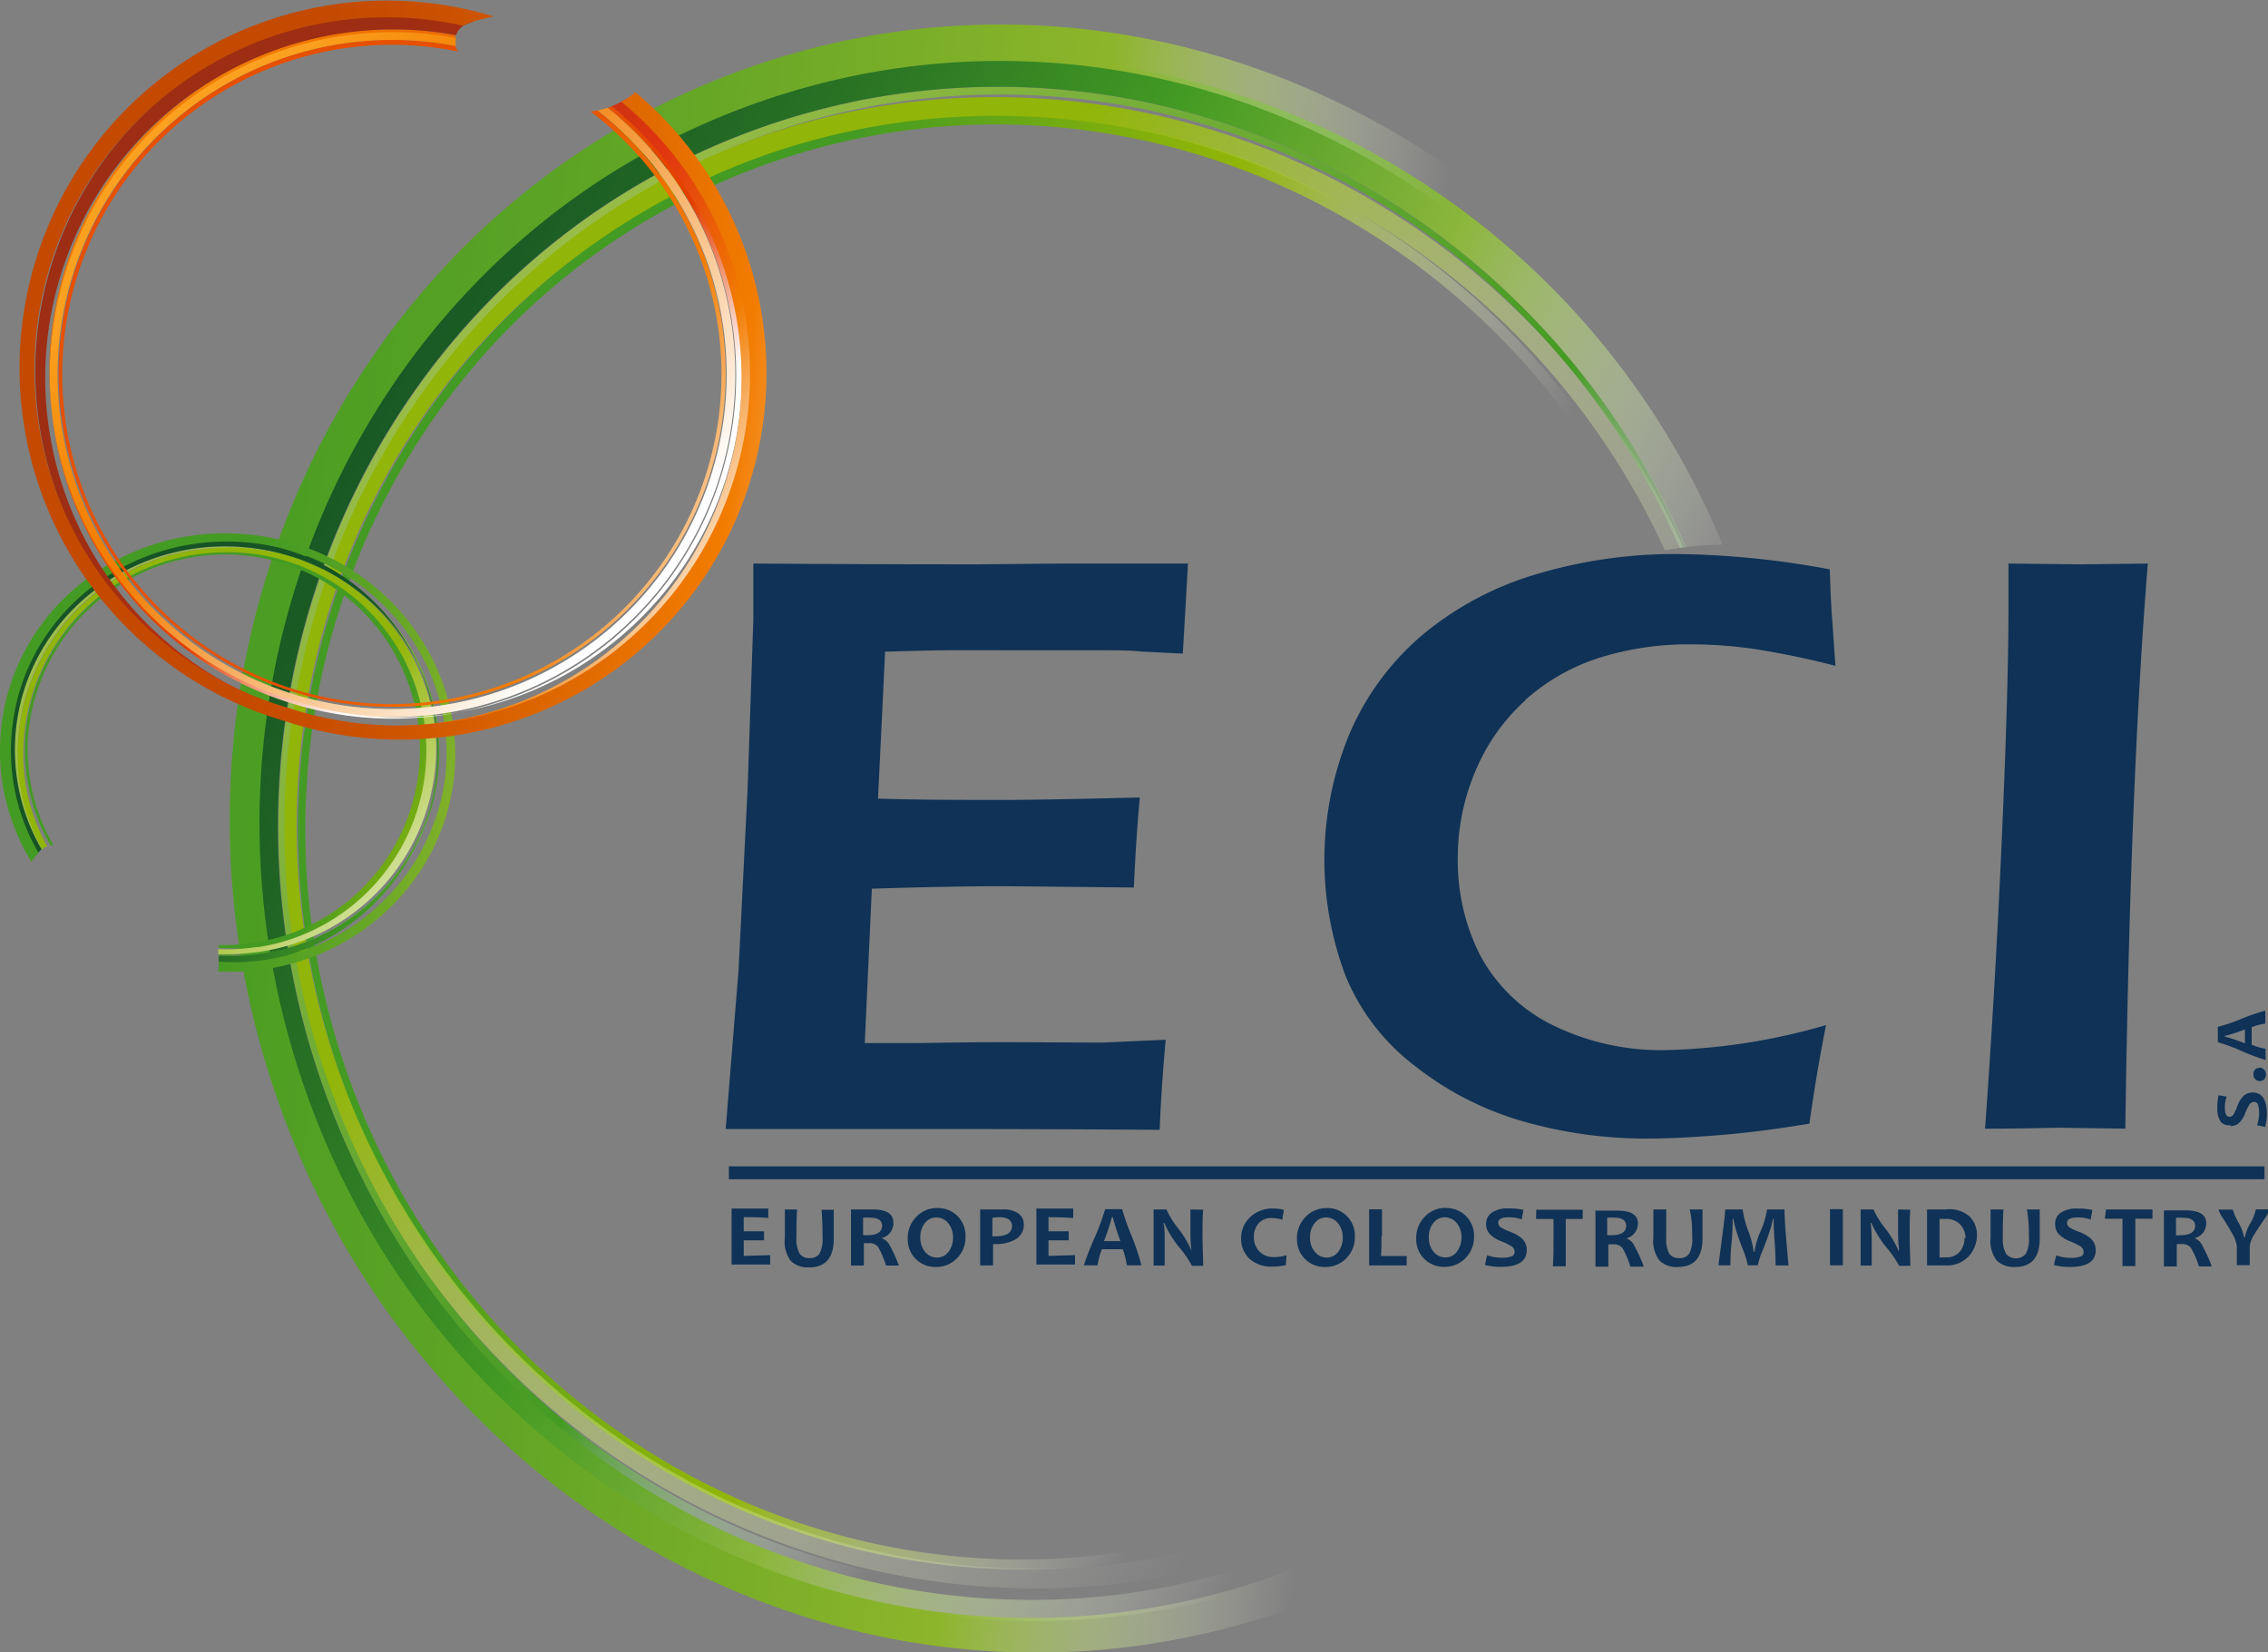
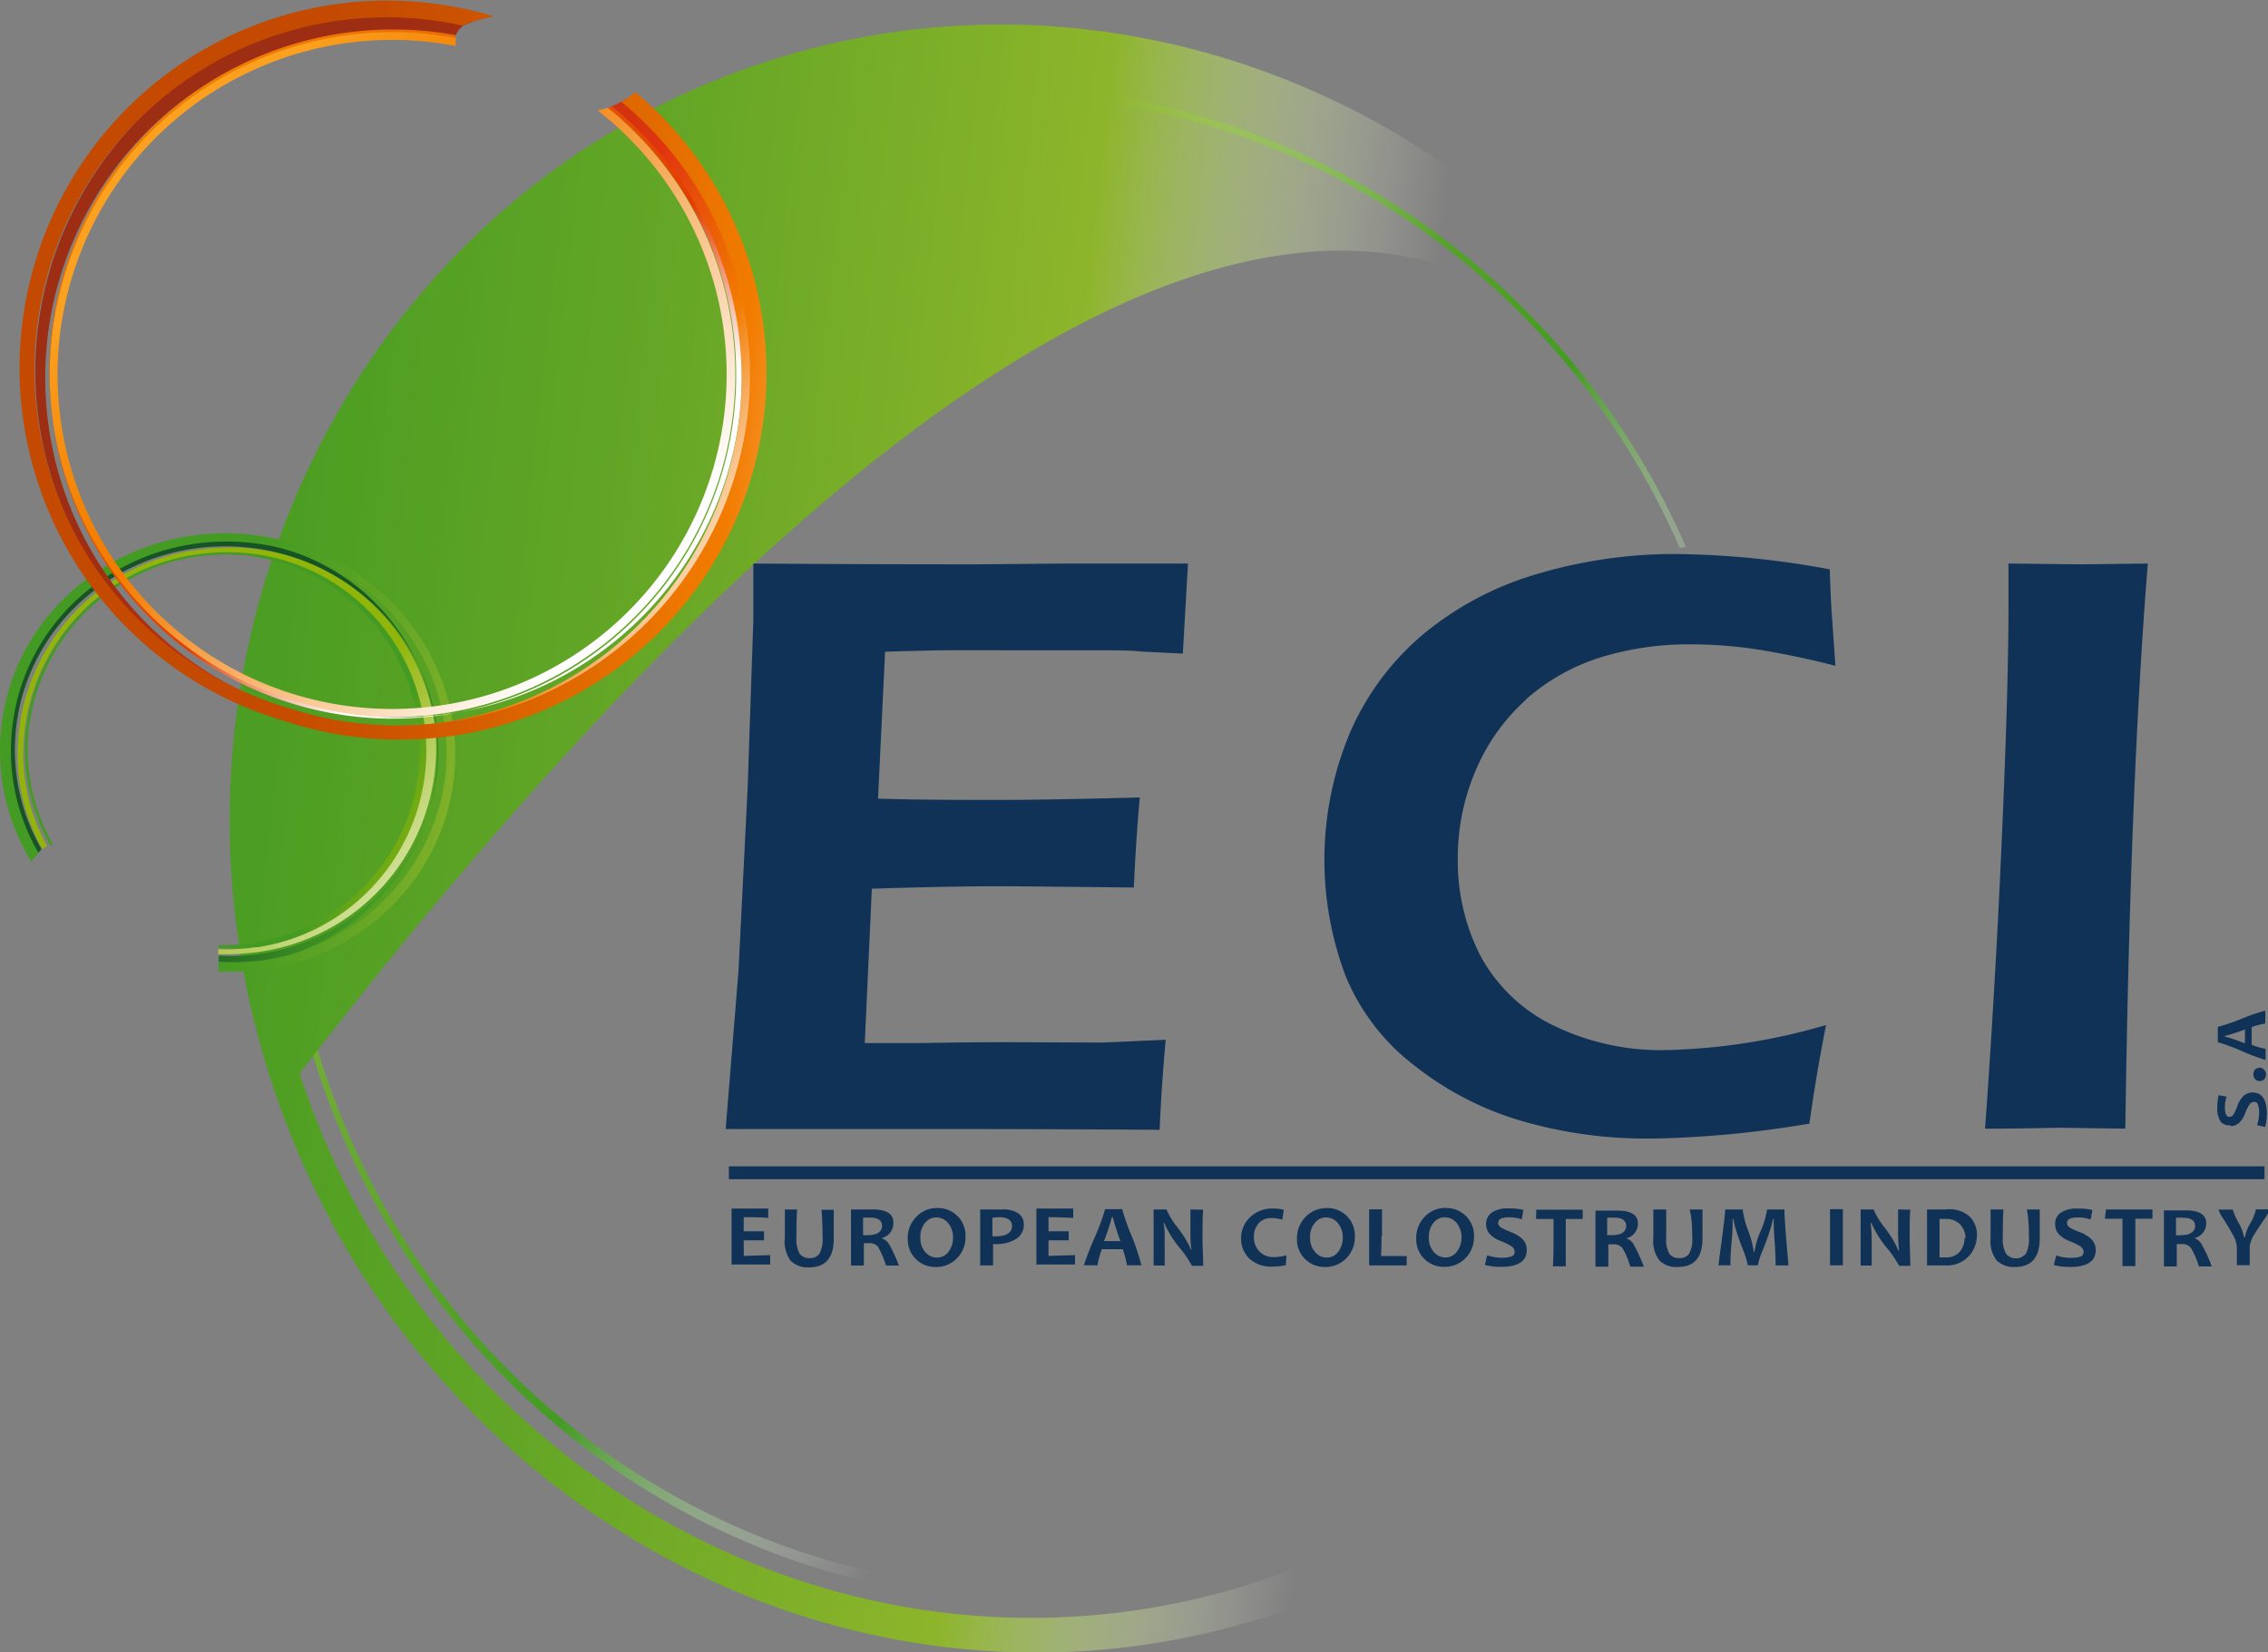
<svg xmlns="http://www.w3.org/2000/svg" id="Calque_1" data-name="Calque 1" width="176.27" height="128.43" viewBox="0 0 176.27 128.43">
  <rect x="0" y="0" width="176.27" height="128.43" fill="#808080" stroke="none" />
  <defs>
    <linearGradient id="Dégradé_sans_nom_6" data-name="Dégradé sans nom 6" x1="-1.77" y1="769.57" x2="-0.81" y2="769.17" gradientTransform="matrix(105.72, 0, 0, -113.13, 205.45, 87103.94)" gradientUnits="userSpaceOnUse">
      <stop offset="0" stop-color="#449b23" />
      <stop offset="0.3" stop-color="#449b23" />
      <stop offset="0.31" stop-color="#4a9d20" />
      <stop offset="0.42" stop-color="#70aa13" />
      <stop offset="0.51" stop-color="#88b20b" />
      <stop offset="0.56" stop-color="#91b508" />
      <stop offset="0.84" stop-color="#fff" stop-opacity="0" />
      <stop offset="1" stop-color="#fff" stop-opacity="0" />
    </linearGradient>
    <linearGradient id="Dégradé_sans_nom_2" data-name="Dégradé sans nom 2" x1="-1.56" y1="769.68" x2="-0.77" y2="769.03" gradientTransform="matrix(109.04, 0, 0, -115.9, 200.71, 89227.71)" gradientUnits="userSpaceOnUse">
      <stop offset="0" stop-color="#91b508" />
      <stop offset="0.3" stop-color="#91b508" />
      <stop offset="0.96" stop-color="#fff" stop-opacity="0" />
      <stop offset="1" stop-color="#fff" stop-opacity="0" />
    </linearGradient>
    <linearGradient id="Dégradé_sans_nom_3" data-name="Dégradé sans nom 3" x1="-1.5" y1="769.7" x2="-0.79" y2="768.97" gradientTransform="matrix(109.39, 0, 0, -117.68, 200.26, 90599.96)" gradientUnits="userSpaceOnUse">
      <stop offset="0" stop-color="#9ebe4a" />
      <stop offset="0.58" stop-color="#449b23" />
      <stop offset="0.8" stop-color="#fff" stop-opacity="0" />
      <stop offset="1" stop-color="#fff" stop-opacity="0" />
    </linearGradient>
    <linearGradient id="Dégradé_sans_nom_4" data-name="Dégradé sans nom 4" x1="-1.52" y1="769.57" x2="-0.62" y2="769.06" gradientTransform="matrix(114.01, 0, 0, -121.47, 193.89, 93512.58)" gradientUnits="userSpaceOnUse">
      <stop offset="0" stop-color="#165425" />
      <stop offset="0.09" stop-color="#1b5c24" />
      <stop offset="0.24" stop-color="#2a7424" />
      <stop offset="0.43" stop-color="#439a23" />
      <stop offset="0.43" stop-color="#449b23" />
      <stop offset="0.63" stop-color="#8cb63c" />
      <stop offset="0.91" stop-color="#fff" stop-opacity="0" />
      <stop offset="1" stop-color="#fff" stop-opacity="0" />
    </linearGradient>
    <linearGradient id="Dégradé_sans_nom_5" data-name="Dégradé sans nom 5" x1="-1.55" y1="769.32" x2="-0.52" y2="769.2" gradientTransform="matrix(117.9, 0, 0, -126.52, 187.95, 97393.81)" gradientUnits="userSpaceOnUse">
      <stop offset="0" stop-color="#449b23" />
      <stop offset="0.13" stop-color="#4c9e23" />
      <stop offset="0.34" stop-color="#64a626" />
      <stop offset="0.59" stop-color="#8ab42a" />
      <stop offset="0.61" stop-color="#8db52b" />
      <stop offset="0.83" stop-color="#f3f6e7" stop-opacity="0" />
      <stop offset="0.92" stop-color="#fff" stop-opacity="0" />
      <stop offset="1" stop-color="#fff" stop-opacity="0" />
    </linearGradient>
    <linearGradient id="Dégradé_sans_nom_7" data-name="Dégradé sans nom 7" x1="-7.54" y1="771.57" x2="-6.65" y2="771.16" gradientTransform="matrix(31.7, 0, 0, -30.82, 258.19, 23839.27)" gradientUnits="userSpaceOnUse">
      <stop offset="0.3" stop-color="#449b23" />
      <stop offset="0.31" stop-color="#4a9d20" />
      <stop offset="0.42" stop-color="#70aa13" />
      <stop offset="0.51" stop-color="#88b20b" />
      <stop offset="0.56" stop-color="#91b508" />
      <stop offset="0.84" stop-color="#fff" />
    </linearGradient>
    <linearGradient id="Dégradé_sans_nom_8" data-name="Dégradé sans nom 8" x1="-7.29" y1="771.53" x2="-6.63" y2="770.77" gradientTransform="matrix(32.94, 0, 0, -31.82, 256.2, 24602.68)" gradientUnits="userSpaceOnUse">
      <stop offset="0" stop-color="#9ebe4a" />
      <stop offset="0.58" stop-color="#449b23" />
      <stop offset="0.8" stop-color="#fff" />
    </linearGradient>
    <linearGradient id="Dégradé_sans_nom_9" data-name="Dégradé sans nom 9" x1="-6.98" y1="771.39" x2="-6.14" y2="770.87" gradientTransform="matrix(33.95, 0, 0, -33.07, 254.71, 25570.81)" gradientUnits="userSpaceOnUse">
      <stop offset="0" stop-color="#165425" />
      <stop offset="0.09" stop-color="#1b5c24" />
      <stop offset="0.24" stop-color="#2a7424" />
      <stop offset="0.43" stop-color="#439a23" />
      <stop offset="0.43" stop-color="#449b23" />
      <stop offset="0.63" stop-color="#8cb63c" />
      <stop offset="0.91" stop-color="#fff" />
    </linearGradient>
    <linearGradient id="Dégradé_sans_nom_10" data-name="Dégradé sans nom 10" x1="-7.42" y1="771.57" x2="-6.68" y2="770.91" gradientTransform="matrix(32.53, 0, 0, -31.65, 256.84, 24472.75)" gradientUnits="userSpaceOnUse">
      <stop offset="0" stop-color="#91b508" />
      <stop offset="0.3" stop-color="#91b508" />
      <stop offset="0.96" stop-color="#fff" />
    </linearGradient>
    <linearGradient id="Dégradé_sans_nom_11" data-name="Dégradé sans nom 11" x1="-6.65" y1="771.27" x2="-5.7" y2="771.15" gradientTransform="matrix(35.38, 0, 0, -34.07, 252.62, 26338.01)" gradientUnits="userSpaceOnUse">
      <stop offset="0" stop-color="#449b23" />
      <stop offset="0.13" stop-color="#4c9e23" />
      <stop offset="0.34" stop-color="#64a626" />
      <stop offset="0.59" stop-color="#8ab42a" />
      <stop offset="0.61" stop-color="#8db52b" />
      <stop offset="0.83" stop-color="#f3f6e7" />
      <stop offset="0.92" stop-color="#fff" />
    </linearGradient>
    <linearGradient id="Dégradé_sans_nom_12" data-name="Dégradé sans nom 12" x1="-4.26" y1="770.41" x2="-3.35" y2="770" gradientTransform="matrix(51.88, 0, 0, -51.88, 240.73, 39996.01)" gradientUnits="userSpaceOnUse">
      <stop offset="0.3" stop-color="#e75000" />
      <stop offset="0.35" stop-color="#e95b00" />
      <stop offset="0.48" stop-color="#ef7300" />
      <stop offset="0.56" stop-color="#f27c00" />
      <stop offset="0.84" stop-color="#fff" />
    </linearGradient>
    <linearGradient id="Dégradé_sans_nom_13" data-name="Dégradé sans nom 13" x1="-4.2" y1="770.53" x2="-3.44" y2="769.86" gradientTransform="matrix(53.25, 0, 0, -53.26, 238.69, 41051.86)" gradientUnits="userSpaceOnUse">
      <stop offset="0" stop-color="#fca01f" />
      <stop offset="0.02" stop-color="#fa9c1b" />
      <stop offset="0.19" stop-color="#f48407" />
      <stop offset="0.3" stop-color="#f27c00" />
      <stop offset="0.86" stop-color="#fff" />
    </linearGradient>
    <linearGradient id="Dégradé_sans_nom_14" data-name="Dégradé sans nom 14" x1="-4.14" y1="770.6" x2="-3.47" y2="769.84" gradientTransform="matrix(53.95, 0, 0, -53.65, 237.74, 41351.23)" gradientUnits="userSpaceOnUse">
      <stop offset="0" stop-color="#f27c00" />
      <stop offset="0.58" stop-color="#e33d00" />
      <stop offset="0.8" stop-color="#fff" />
    </linearGradient>
    <linearGradient id="Dégradé_sans_nom_15" data-name="Dégradé sans nom 15" x1="-3.93" y1="770.35" x2="-3.07" y2="769.83" gradientTransform="matrix(55.68, 0, 0, -55.68, 235.14, 42916.54)" gradientUnits="userSpaceOnUse">
      <stop offset="0" stop-color="#9d2d13" />
      <stop offset="0.1" stop-color="#a52e12" />
      <stop offset="0.25" stop-color="#bd3011" />
      <stop offset="0.43" stop-color="#e13510" />
      <stop offset="0.63" stop-color="#f27c00" />
      <stop offset="0.83" stop-color="#fff" />
    </linearGradient>
    <linearGradient id="Dégradé_sans_nom_16" data-name="Dégradé sans nom 16" x1="-3.58" y1="770.16" x2="-2.6" y2="770.04" gradientTransform="matrix(58.25, 0, 0, -57.5, 231.08, 44312.4)" gradientUnits="userSpaceOnUse">
      <stop offset="0" stop-color="#c34a00" />
      <stop offset="0.17" stop-color="#cb5200" />
      <stop offset="0.44" stop-color="#e16a00" />
      <stop offset="0.61" stop-color="#f27c00" />
      <stop offset="0.92" stop-color="#fff" />
    </linearGradient>
  </defs>
  <g id="logo">
    <g id="symbol">
      <g id="circle_3" data-name="circle 3">
-         <path id="Tracé_1" data-name="Tracé 1" d="M123.44,97.87a53.24,53.24,0,0,1-25.55,20c-28.2,10.47-59.78-4.52-70.55-33.49S30.71,23.48,58.91,13C85.91,3,116,16.29,128,42.86l.91,0C116.86,15.67,86.23,2,58.77,12.21c-28.56,10.61-42.86,43-31.95,72.4s42.92,44.59,71.47,34A53.75,53.75,0,0,0,124,98.48,1.35,1.35,0,0,1,123.44,97.87Z" fill="url(#Dégradé_sans_nom_6)" />
-         <path id="Tracé_2" data-name="Tracé 2" d="M108.74,113.88c-26,16-60.46,7.38-77-19.36S23,33.11,49,17.06,109.48,9.69,126,36.42a59.72,59.72,0,0,1,3.4,6.36c.48-.09.95-.17,1.43-.23a62.55,62.55,0,0,0-3.63-6.81C110.23,8.28,74.9-.65,48.26,15.78s-34.52,52-17.58,79.48,52.26,36.39,78.91,19.95a55,55,0,0,0,17.1-16.57h-1.88A54,54,0,0,1,108.74,113.88Z" fill="url(#Dégradé_sans_nom_2)" />
        <path id="Tracé_3" data-name="Tracé 3" d="M99.15,120.06c-29.27,10.87-62.08-4.78-73.28-34.95S29.29,21.67,58.55,10.8c28.23-10.49,59.74,3.7,72,31.78l.49-.06C118.61,14.06,86.79-.35,58.34,10.22c-29.51,11-44.22,44.64-32.86,75.23S70,131.93,99.48,121A55.34,55.34,0,0,0,127,98.65h-1A55.13,55.13,0,0,1,99.15,120.06Z" fill="url(#Dégradé_sans_nom_3)" />
-         <path id="Tracé_4" data-name="Tracé 4" d="M99.44,120.86c-29.51,11-62.63-4.92-74-35.48s3.37-64.21,32.88-75.17C86.81-.37,118.64,14.05,131,42.52c1-.11,1.92-.17,2.88-.2C121.42,12.3,88-3,58.12,8.13c-30.65,11.39-46,46.19-34.28,77.73s46.07,47.89,76.72,36.5a57.86,57.86,0,0,0,29-23.71h-2.65A55.46,55.46,0,0,1,99.44,120.86Z" fill="url(#Dégradé_sans_nom_4)" />
-         <path id="Tracé_5" data-name="Tracé 5" d="M97.79,122.91C67.05,133,33.7,115.27,23.29,83.42S29.37,17.6,60.1,7.56C89.29-2,120.84,13.5,132.85,42.37c1-.06,1.93-.07,2.9-.07C123.51,11.46,90.2-5.22,59.44,4.83c-32,10.47-49.2,46-38.32,79.3S66.81,136,98.86,125.51a59.41,59.41,0,0,0,33-26.87h-3.28A57,57,0,0,1,97.79,122.91Z" fill="url(#Dégradé_sans_nom_5)" />
+         <path id="Tracé_5" data-name="Tracé 5" d="M97.79,122.91C67.05,133,33.7,115.27,23.29,83.42C89.29-2,120.84,13.5,132.85,42.37c1-.06,1.93-.07,2.9-.07C123.51,11.46,90.2-5.22,59.44,4.83c-32,10.47-49.2,46-38.32,79.3S66.81,136,98.86,125.51a59.41,59.41,0,0,0,33-26.87h-3.28A57,57,0,0,1,97.79,122.91Z" fill="url(#Dégradé_sans_nom_5)" />
      </g>
      <g id="circle_2" data-name="circle 2">
        <path id="Tracé_7" data-name="Tracé 7" d="M19.17,43A15.6,15.6,0,0,0,2,56.8a15,15,0,0,0,1.91,8.88l.24,0a14.84,14.84,0,0,1-1.93-8.86,15.39,15.39,0,0,1,17-13.63A15.18,15.18,0,0,1,17,73.44v.23A15.38,15.38,0,0,0,19.45,43l-.27,0Z" fill="url(#Dégradé_sans_nom_7)" />
-         <path id="Tracé_8" data-name="Tracé 8" d="M19.12,42.56c-9-.87-17.07,5.51-17.91,14.25a15.41,15.41,0,0,0,2,9.22l.18-.14a15.38,15.38,0,0,1-1.93-9A16,16,0,0,1,19.16,42.69,15.76,15.76,0,1,1,17,74.13v.13A16.15,16.15,0,0,0,34,60C34.85,51.21,28.18,43.42,19.12,42.56Z" fill="url(#Dégradé_sans_nom_8)" />
        <path id="Tracé_9" data-name="Tracé 9" d="M19.22,42.09A16.77,16.77,0,0,0,.73,56.91,16.15,16.15,0,0,0,2.8,66.48,6.14,6.14,0,0,1,3.23,66h0a15.42,15.42,0,0,1-2-9.2c.84-8.74,8.85-15.12,17.9-14.26S34.86,51.21,34,60A16.16,16.16,0,0,1,17,74.27V75A16.5,16.5,0,0,0,19.23,42.1Z" fill="url(#Dégradé_sans_nom_9)" />
        <path id="Tracé_10" data-name="Tracé 10" d="M33.84,56.75A16.05,16.05,0,0,0,16,42.67,16.05,16.05,0,0,0,1.43,60.05,15.36,15.36,0,0,0,3.3,66a1.54,1.54,0,0,1,.37-.23A14.76,14.76,0,0,1,1.87,60,15.64,15.64,0,0,1,16.08,43a15.44,15.44,0,0,1,4,30.61c-.29,0-.58.07-.88.09a16.72,16.72,0,0,1-2.24.07v.39a17.23,17.23,0,0,0,2.27-.08A16,16,0,0,0,33.84,56.75Z" fill="url(#Dégradé_sans_nom_10)" />
        <path id="Tracé_11" data-name="Tracé 11" d="M20,41.62C10.3,40.3,1.42,46.78.15,56.1A16.55,16.55,0,0,0,2.45,67,3.36,3.36,0,0,1,3,66.3a15.8,15.8,0,0,1-2-10.15c1.21-8.94,9.71-15.16,19-13.9s15.78,9.53,14.56,18.46A16.56,16.56,0,0,1,17,74.74v.32a1.31,1.31,0,0,1-.07.44C26,76,34,69.7,35.23,60.88,36.5,51.56,29.67,42.94,20,41.62Z" fill="url(#Dégradé_sans_nom_11)" />
      </g>
      <g id="circle_1" data-name="circle 1">
-         <path id="Tracé_12" data-name="Tracé 12" d="M46.44,8.58a4.89,4.89,0,0,1-.53.09A25.62,25.62,0,1,1,35.58,4a1.43,1.43,0,0,1-.17-.43,25.92,25.92,0,1,0,11,5Z" fill="url(#Dégradé_sans_nom_12)" />
        <path id="Tracé_13" data-name="Tracé 13" d="M47.24,8.37a7.23,7.23,0,0,1-.8.21,26,26,0,1,1-11-5,1.63,1.63,0,0,1,0-.66A26.64,26.64,0,1,0,47.24,8.37Z" fill="url(#Dégradé_sans_nom_13)" />
        <path id="Tracé_14" data-name="Tracé 14" d="M47.54,8.26l-.3.11A26.68,26.68,0,1,1,35.39,2.94a1.6,1.6,0,0,1,0-.21A26.65,26.65,0,0,0,22.69,54.41,26.61,26.61,0,0,0,47.54,8.26Z" fill="url(#Dégradé_sans_nom_14)" />
        <path id="Tracé_15" data-name="Tracé 15" d="M48.7,7.66a6.46,6.46,0,0,1-1.17.6A27.06,27.06,0,1,1,35.44,2.73a1.4,1.4,0,0,1,.86-.87l.48-.16a27.84,27.84,0,1,0,11.92,6Z" fill="url(#Dégradé_sans_nom_15)" />
        <path id="Tracé_16" data-name="Tracé 16" d="M49.38,7.16a6.21,6.21,0,0,1-1.09.75A27.34,27.34,0,0,1,22.35,55,27.38,27.38,0,0,1,36,2a1.08,1.08,0,0,1,.3-.16,13.59,13.59,0,0,1,2.08-.56,28.56,28.56,0,0,0-17,54.53L22,56A28.49,28.49,0,0,0,49.38,7.16Z" fill="url(#Dégradé_sans_nom_16)" />
      </g>
    </g>
    <path id="name" d="M76,43.86q-9.09,0-17.45-.06v4.37l-.44,13-.71,14.25-1,12.33,6.7,0,11.14,0q7.08,0,15.89.06.13-3.31.47-7l-4.91.22L78.39,81c-3.88,0-6.37.07-7.45.07l-3.73,0,.55-12q6-.19,10-.19,1.32,0,10.36.1.19-4.09.47-7-7.72.2-11,.19c-3.14,0-6.25,0-9.35-.1l.55-11.42c2.08-.06,3.63-.1,4.66-.11s3.3,0,6.83,0c1.62,0,3.21,0,4.77,0s2.78,0,3.66.1l3.22.16.4-7-9.78,0Zm42.54,10.55a15.92,15.92,0,0,1,5.9-3.33,23.11,23.11,0,0,1,7-1,34.15,34.15,0,0,1,4.84.35,63.15,63.15,0,0,1,6.37,1.32l-.24-3.44c-.07-.79-.14-2.15-.2-4.06a68,68,0,0,0-12-1.19,37.4,37.4,0,0,0-10.67,1.53,24.72,24.72,0,0,0-8.86,4.65,20.75,20.75,0,0,0-5.74,7.66,25.54,25.54,0,0,0-.34,19A16.85,16.85,0,0,0,110,82.87a24.42,24.42,0,0,0,8.33,4.27,34.63,34.63,0,0,0,9.7,1.35c1.54,0,3.38-.09,5.52-.26s4.51-.47,7.08-.9q.54-3.9,1.29-7.66a48.18,48.18,0,0,1-12.23,1.94,19.09,19.09,0,0,1-9.26-2.06A12.76,12.76,0,0,1,115,74.17a16.23,16.23,0,0,1-1.7-7.5,17.17,17.17,0,0,1,1.37-6.74A15.43,15.43,0,0,1,118.57,54.41Zm43.22-10.55-5.66-.06,0,3.44q0,6.15-.51,17.78t-1.31,22.7c3.09,0,5.06-.07,5.9-.07l5,.07q.38-27,1.75-43.92Z" fill="#0f3256" />
    <path id="baseline" d="M176,90.65H56.65v1H176ZM175.59,83h-.05a.44.44,0,0,0-.4.47.53.53,0,0,0,.15.42.5.5,0,0,0,.68,0,.5.5,0,0,0,.14-.35.53.53,0,0,0-.52-.57Zm.49-.59v-.9A4.87,4.87,0,0,1,175,81.2V79.83a5.52,5.52,0,0,1,1.06-.28v-1a14.78,14.78,0,0,0-1.84.63,14.92,14.92,0,0,1-1.85.63V81a14.17,14.17,0,0,1,1.88.7A16.51,16.51,0,0,0,176.08,82.38Zm-3.18-1.89a15.28,15.28,0,0,0,1.58-.51v1.08c-.52-.2-1-.38-1.58-.53Zm.47,7a1,1,0,0,0,.7-.29,2,2,0,0,0,.42-.7,3.68,3.68,0,0,1,.34-.69.45.45,0,0,1,.37-.2.3.3,0,0,1,.29.21,2,2,0,0,1,.09.69,3.17,3.17,0,0,1-.16.91l.63.14a4.14,4.14,0,0,0,.13-1q0-1.68-1.11-1.68a1,1,0,0,0-.77.34,2.2,2.2,0,0,0-.43.76,3.2,3.2,0,0,1-.29.62.36.36,0,0,1-.31.17c-.23,0-.35-.24-.35-.7a2.34,2.34,0,0,1,.14-.87l-.63-.11a4.59,4.59,0,0,0-.1,1,1.84,1.84,0,0,0,.28,1.09A.88.88,0,0,0,173.37,87.45ZM72.85,93.89a2.18,2.18,0,0,0-1.63.68,2.31,2.31,0,0,0-.67,1.7v.12a2.13,2.13,0,0,0,2.19,2.08,2.22,2.22,0,0,0,1.64-.68,2.32,2.32,0,0,0,.66-1.7V96A2.13,2.13,0,0,0,72.85,93.89Zm.86,3.41a1.09,1.09,0,0,1-.88.44,1.2,1.2,0,0,1-.93-.44,1.66,1.66,0,0,1-.37-1.13,1.71,1.71,0,0,1,.35-1.11,1.12,1.12,0,0,1,.88-.44,1.2,1.2,0,0,1,.93.44,1.72,1.72,0,0,1,.38,1.13h0A1.78,1.78,0,0,1,73.71,97.3Zm89.88-2.58c.58,0,1,0,1.37,0,0,.43,0,.9,0,1.4,0,.81,0,1.57,0,2.28h1c0-.72,0-1.48,0-2.28,0-.51,0-1,0-1.4.42,0,.86,0,1.33,0l0-.72h-3.61ZM81.49,96.4c.5,0,1,0,1.57,0v-.7l-1.57,0c0-.42,0-.78,0-1.1q.85,0,1.92.06l0-.73H80.55c0,.57,0,1.26,0,2.07s0,1.61,0,2.28h3l0-.73-2.06.06C81.49,97.28,81.49,96.86,81.49,96.4Zm-2.42-2.14A2.07,2.07,0,0,0,77.94,94H76.18c0,.58,0,1.27,0,2.07s0,1.64,0,2.28h1c0-.68,0-1.24,0-1.66h.24a3,3,0,0,0,1.53-.38,1.29,1.29,0,0,0,.62-1.18A1,1,0,0,0,79.07,94.26Zm-1.74,1.83h-.2c0-.54,0-1,0-1.44a4.53,4.53,0,0,1,.53-.05c.66,0,1,.24,1,.72h0C78.62,95.84,78.19,96.09,77.33,96.09Zm98-2.1a3.87,3.87,0,0,1-.43,1.08,3.36,3.36,0,0,0-.43,1.1h-.06a3.71,3.71,0,0,0-.44-1.16,5.15,5.15,0,0,1-.44-1h-1.11a2.61,2.61,0,0,0,.37.7c.35.56.58.94.69,1.15a2.6,2.6,0,0,1,.37,1c0,.49,0,1,0,1.47h1c0-.48,0-1,0-1.46a2.29,2.29,0,0,1,.4-1q.13-.22.75-1.14a2.54,2.54,0,0,0,.4-.74ZM68.5,96.23v0A1.18,1.18,0,0,0,69.43,95q0-1-1.62-1H66.14c0,.58,0,1.27,0,2.08s0,1.61,0,2.28h1c0-.59,0-1.16,0-1.74h.4a.85.85,0,0,1,.7.28,7,7,0,0,1,.62,1.46h1a11.38,11.38,0,0,0-.72-1.59A1.1,1.1,0,0,0,68.5,96.23ZM67.41,96h-.33c0-.56,0-1,0-1.36a3.77,3.77,0,0,1,.58,0q.9,0,.9.66C68.52,95.77,68.15,96,67.41,96Zm80.11-2c0,.64,0,1.26,0,1.86a11.9,11.9,0,0,0,.08,1.34h-.05a8,8,0,0,0-1.07-1.78,6.44,6.44,0,0,1-.87-1.42h-1c0,.57,0,1.27,0,2.08s0,1.59,0,2.28h.86c0-.79,0-1.47,0-2a11.69,11.69,0,0,0-.08-1.32h.05a8.14,8.14,0,0,0,1.16,1.89,8.34,8.34,0,0,1,1,1.45h.87c0-.69-.05-1.45-.05-2.28s0-1.53.05-2.08ZM57.8,96.4c.5,0,1,0,1.58,0v-.7l-1.58,0c0-.42,0-.78,0-1.1.57,0,1.21,0,1.91.06l0-.73H56.86c0,.57,0,1.26,0,2.07s0,1.61,0,2.28h3l0-.73-2.06.06C57.81,97.28,57.8,96.86,57.8,96.4Zm112.75-.17v0a1.18,1.18,0,0,0,.92-1.16q0-1-1.62-1h-1.67c0,.58,0,1.27,0,2.08s0,1.61,0,2.28h1c0-.59,0-1.16,0-1.74h.39a.85.85,0,0,1,.7.28,6.51,6.51,0,0,1,.63,1.46h1a11.38,11.38,0,0,0-.72-1.59A1.08,1.08,0,0,0,170.55,96.23Zm-1.1-.22h-.33c0-.56,0-1,0-1.36a3.9,3.9,0,0,1,.59,0q.9,0,.9.66C170.57,95.77,170.2,96,169.45,96Zm-105.52.16a2.41,2.41,0,0,1-.24,1.27.88.88,0,0,1-.78.34.9.9,0,0,1-.76-.34,2.31,2.31,0,0,1-.25-1.26c0-.7,0-1.43.05-2.18H61c0,.72,0,1.46,0,2.21A2.5,2.5,0,0,0,61.46,98a1.88,1.88,0,0,0,1.43.5c1.27,0,1.91-.74,1.91-2.23,0-.74,0-1.49,0-2.24h-.95C63.91,94.77,63.93,95.49,63.93,96.17Zm97.65-.43a4,4,0,0,1-.73-.34.43.43,0,0,1-.2-.36q0-.42.84-.42a3,3,0,0,1,1,.16l.13-.74a5,5,0,0,0-1.15-.11,2.19,2.19,0,0,0-1.3.32,1,1,0,0,0-.44.9,1.08,1.08,0,0,0,.34.83,2.43,2.43,0,0,0,.83.5,5.08,5.08,0,0,1,.81.4.54.54,0,0,1,.23.43.35.35,0,0,1-.24.35,2.26,2.26,0,0,1-.81.1,3.27,3.27,0,0,1-1.08-.19l-.18.75a4.81,4.81,0,0,0,1.25.15c1.32,0,2-.43,2-1.31a1.18,1.18,0,0,0-.4-.91A2.76,2.76,0,0,0,161.58,95.74Zm-42.2-1c.58,0,1,0,1.36,0,0,.43,0,.9,0,1.4,0,.81,0,1.57-.05,2.28h1c0-.72,0-1.48,0-2.28,0-.51,0-1,0-1.4.41,0,.86,0,1.32,0l0-.72h-3.61Zm7,1.51v0a1.18,1.18,0,0,0,.92-1.16q0-1-1.62-1H124c0,.58,0,1.27,0,2.08s0,1.61,0,2.28h1c0-.59,0-1.16,0-1.74h.39a.85.85,0,0,1,.7.28,6.05,6.05,0,0,1,.62,1.46h1.05a11.38,11.38,0,0,0-.72-1.59A1.08,1.08,0,0,0,126.34,96.23ZM125.23,96h-.32c0-.56,0-1,0-1.36a3.77,3.77,0,0,1,.58,0q.9,0,.9.66C126.35,95.77,126,96,125.23,96Zm-7.86-.27a4,4,0,0,1-.73-.34.41.41,0,0,1-.2-.36c0-.28.28-.42.83-.42a3,3,0,0,1,1,.16l.13-.74a5,5,0,0,0-1.16-.11,2.18,2.18,0,0,0-1.29.32,1.07,1.07,0,0,0-.45.9,1.16,1.16,0,0,0,.34.83,2.63,2.63,0,0,0,.83.5,4.79,4.79,0,0,1,.82.4.54.54,0,0,1,.23.43.37.37,0,0,1-.25.35,2.2,2.2,0,0,1-.81.1,3.36,3.36,0,0,1-1.08-.19l-.17.75a4.41,4.41,0,0,0,1.25.15c1.32,0,2-.43,2-1.31a1.18,1.18,0,0,0-.4-.91A2.76,2.76,0,0,0,117.37,95.74Zm-5-1.85a2.18,2.18,0,0,0-1.63.68,2.31,2.31,0,0,0-.67,1.7v.12a2.13,2.13,0,0,0,2.19,2.08,2.22,2.22,0,0,0,1.64-.68,2.32,2.32,0,0,0,.66-1.7V96A2.13,2.13,0,0,0,112.35,93.89Zm.86,3.41a1.09,1.09,0,0,1-.88.44,1.2,1.2,0,0,1-.93-.44,1.66,1.66,0,0,1-.37-1.13,1.71,1.71,0,0,1,.35-1.11,1.12,1.12,0,0,1,.88-.44,1.2,1.2,0,0,1,.93.44,1.72,1.72,0,0,1,.38,1.13A1.78,1.78,0,0,1,113.21,97.3Zm29-3.31c0,.57,0,1.26,0,2.08s0,1.59,0,2.28h1c0-.68,0-1.44,0-2.28s0-1.52,0-2.08Zm-55,0H85.89a17.36,17.36,0,0,1-.82,2.22c-.31.7-.59,1.41-.83,2.14H85.3a5.92,5.92,0,0,1,.34-1.25h1.62a5.88,5.88,0,0,1,.32,1.25h1.13A18.64,18.64,0,0,0,88,96.17,17,17,0,0,1,87.22,94ZM85.8,96.46a17.8,17.8,0,0,0,.62-1.87h.06c.17.63.37,1.26.6,1.87Zm45.72-.29a2.32,2.32,0,0,1-.24,1.27.85.85,0,0,1-.77.34.9.9,0,0,1-.77-.34,2.3,2.3,0,0,1-.24-1.26c0-.7,0-1.43,0-2.18h-1c0,.72,0,1.46,0,2.21a2.46,2.46,0,0,0,.48,1.76,1.86,1.86,0,0,0,1.42.5c1.28,0,1.92-.74,1.92-2.23,0-.74,0-1.49,0-2.24h-1C131.51,94.77,131.52,95.49,131.52,96.17ZM138.69,94h-1.35a6.81,6.81,0,0,1-.49,1.65,6.21,6.21,0,0,0-.49,1.64h-.06a7.21,7.21,0,0,0-.43-1.64,7.29,7.29,0,0,1-.43-1.65h-1.36c0,.29-.09,1.07-.26,2.34s-.26,2-.26,2h.93c0-.29,0-.89.09-1.81s.08-1.51.08-1.79h.06a6,6,0,0,0,.2.84c.08.29.25.78.52,1.49a6.45,6.45,0,0,1,.4,1.27h.78a5.65,5.65,0,0,1,.42-1.26c.27-.7.46-1.24.57-1.6s.16-.61.18-.74h.06c0,.22,0,.78.07,1.68S138,98,138,98.35h1c0-.07-.06-.7-.16-1.88S138.69,94.46,138.69,94Zm19,2.17a2.41,2.41,0,0,1-.24,1.27,1,1,0,0,1-1.54,0,2.31,2.31,0,0,1-.25-1.26c0-.7,0-1.43.05-2.18h-1c0,.72,0,1.46,0,2.21a2.46,2.46,0,0,0,.48,1.76,1.88,1.88,0,0,0,1.42.5c1.28,0,1.92-.74,1.92-2.23,0-.74,0-1.49,0-2.24h-1C157.67,94.77,157.69,95.49,157.69,96.17ZM97.86,97.24a1.58,1.58,0,0,1-.41-1.09,1.6,1.6,0,0,1,.35-1.05,1.28,1.28,0,0,1,1.06-.43,2.73,2.73,0,0,1,.8.13l.12-.77a3.15,3.15,0,0,0-.81-.1,2.46,2.46,0,0,0-1.84.7,2.23,2.23,0,0,0-.67,1.64,2.12,2.12,0,0,0,.63,1.54,2.49,2.49,0,0,0,1.84.63,4.77,4.77,0,0,0,1-.11l.06-.77a3.43,3.43,0,0,1-1,.14A1.46,1.46,0,0,1,97.86,97.24ZM151.23,94h-1.46c0,.57,0,1.26,0,2.07s0,1.61,0,2.28c.61,0,1.09,0,1.44,0a2.31,2.31,0,0,0,1.8-.71,2.46,2.46,0,0,0,.64-1.66,2,2,0,0,0-.58-1.44A2.38,2.38,0,0,0,151.23,94Zm1.45,2.19a1.61,1.61,0,0,1-.36,1.09,1.34,1.34,0,0,1-1.12.44,2.45,2.45,0,0,1-.46,0c0-.52,0-1,0-1.58s0-1,0-1.4a3,3,0,0,1,.42,0,1.49,1.49,0,0,1,1.2.44,1.57,1.57,0,0,1,.4,1.08ZM92.52,94c0,.64,0,1.26,0,1.86a11.9,11.9,0,0,0,.08,1.34H92.6a8,8,0,0,0-1.07-1.78A6.44,6.44,0,0,1,90.66,94h-1c0,.57,0,1.27,0,2.08s0,1.59,0,2.28h.86c0-.79,0-1.47,0-2s0-.88-.09-1.32h.05a8.14,8.14,0,0,0,1.16,1.89,8.34,8.34,0,0,1,1,1.45h.87c0-.69-.05-1.45-.05-2.28s0-1.53.05-2.08Zm10.58-.1a2.18,2.18,0,0,0-1.63.68,2.35,2.35,0,0,0-.67,1.7v.12A2.13,2.13,0,0,0,103,98.47a2.22,2.22,0,0,0,1.64-.68,2.32,2.32,0,0,0,.66-1.7V96A2.13,2.13,0,0,0,103.1,93.89ZM104,97.3a1.09,1.09,0,0,1-.88.44,1.17,1.17,0,0,1-.92-.44,1.62,1.62,0,0,1-.38-1.13,1.67,1.67,0,0,1,.36-1.11,1.1,1.1,0,0,1,.87-.44,1.2,1.2,0,0,1,.93.44,1.72,1.72,0,0,1,.38,1.13A1.78,1.78,0,0,1,104,97.3Zm3.41-1.23c0-.88,0-1.57,0-2.08h-1c0,.55,0,1.24,0,2.08s0,1.68,0,2.28h2.92l0-.73c-.72,0-1.4,0-2,0C107.36,97.28,107.37,96.74,107.37,96.07Z" fill="#0f3256" />
  </g>
</svg>